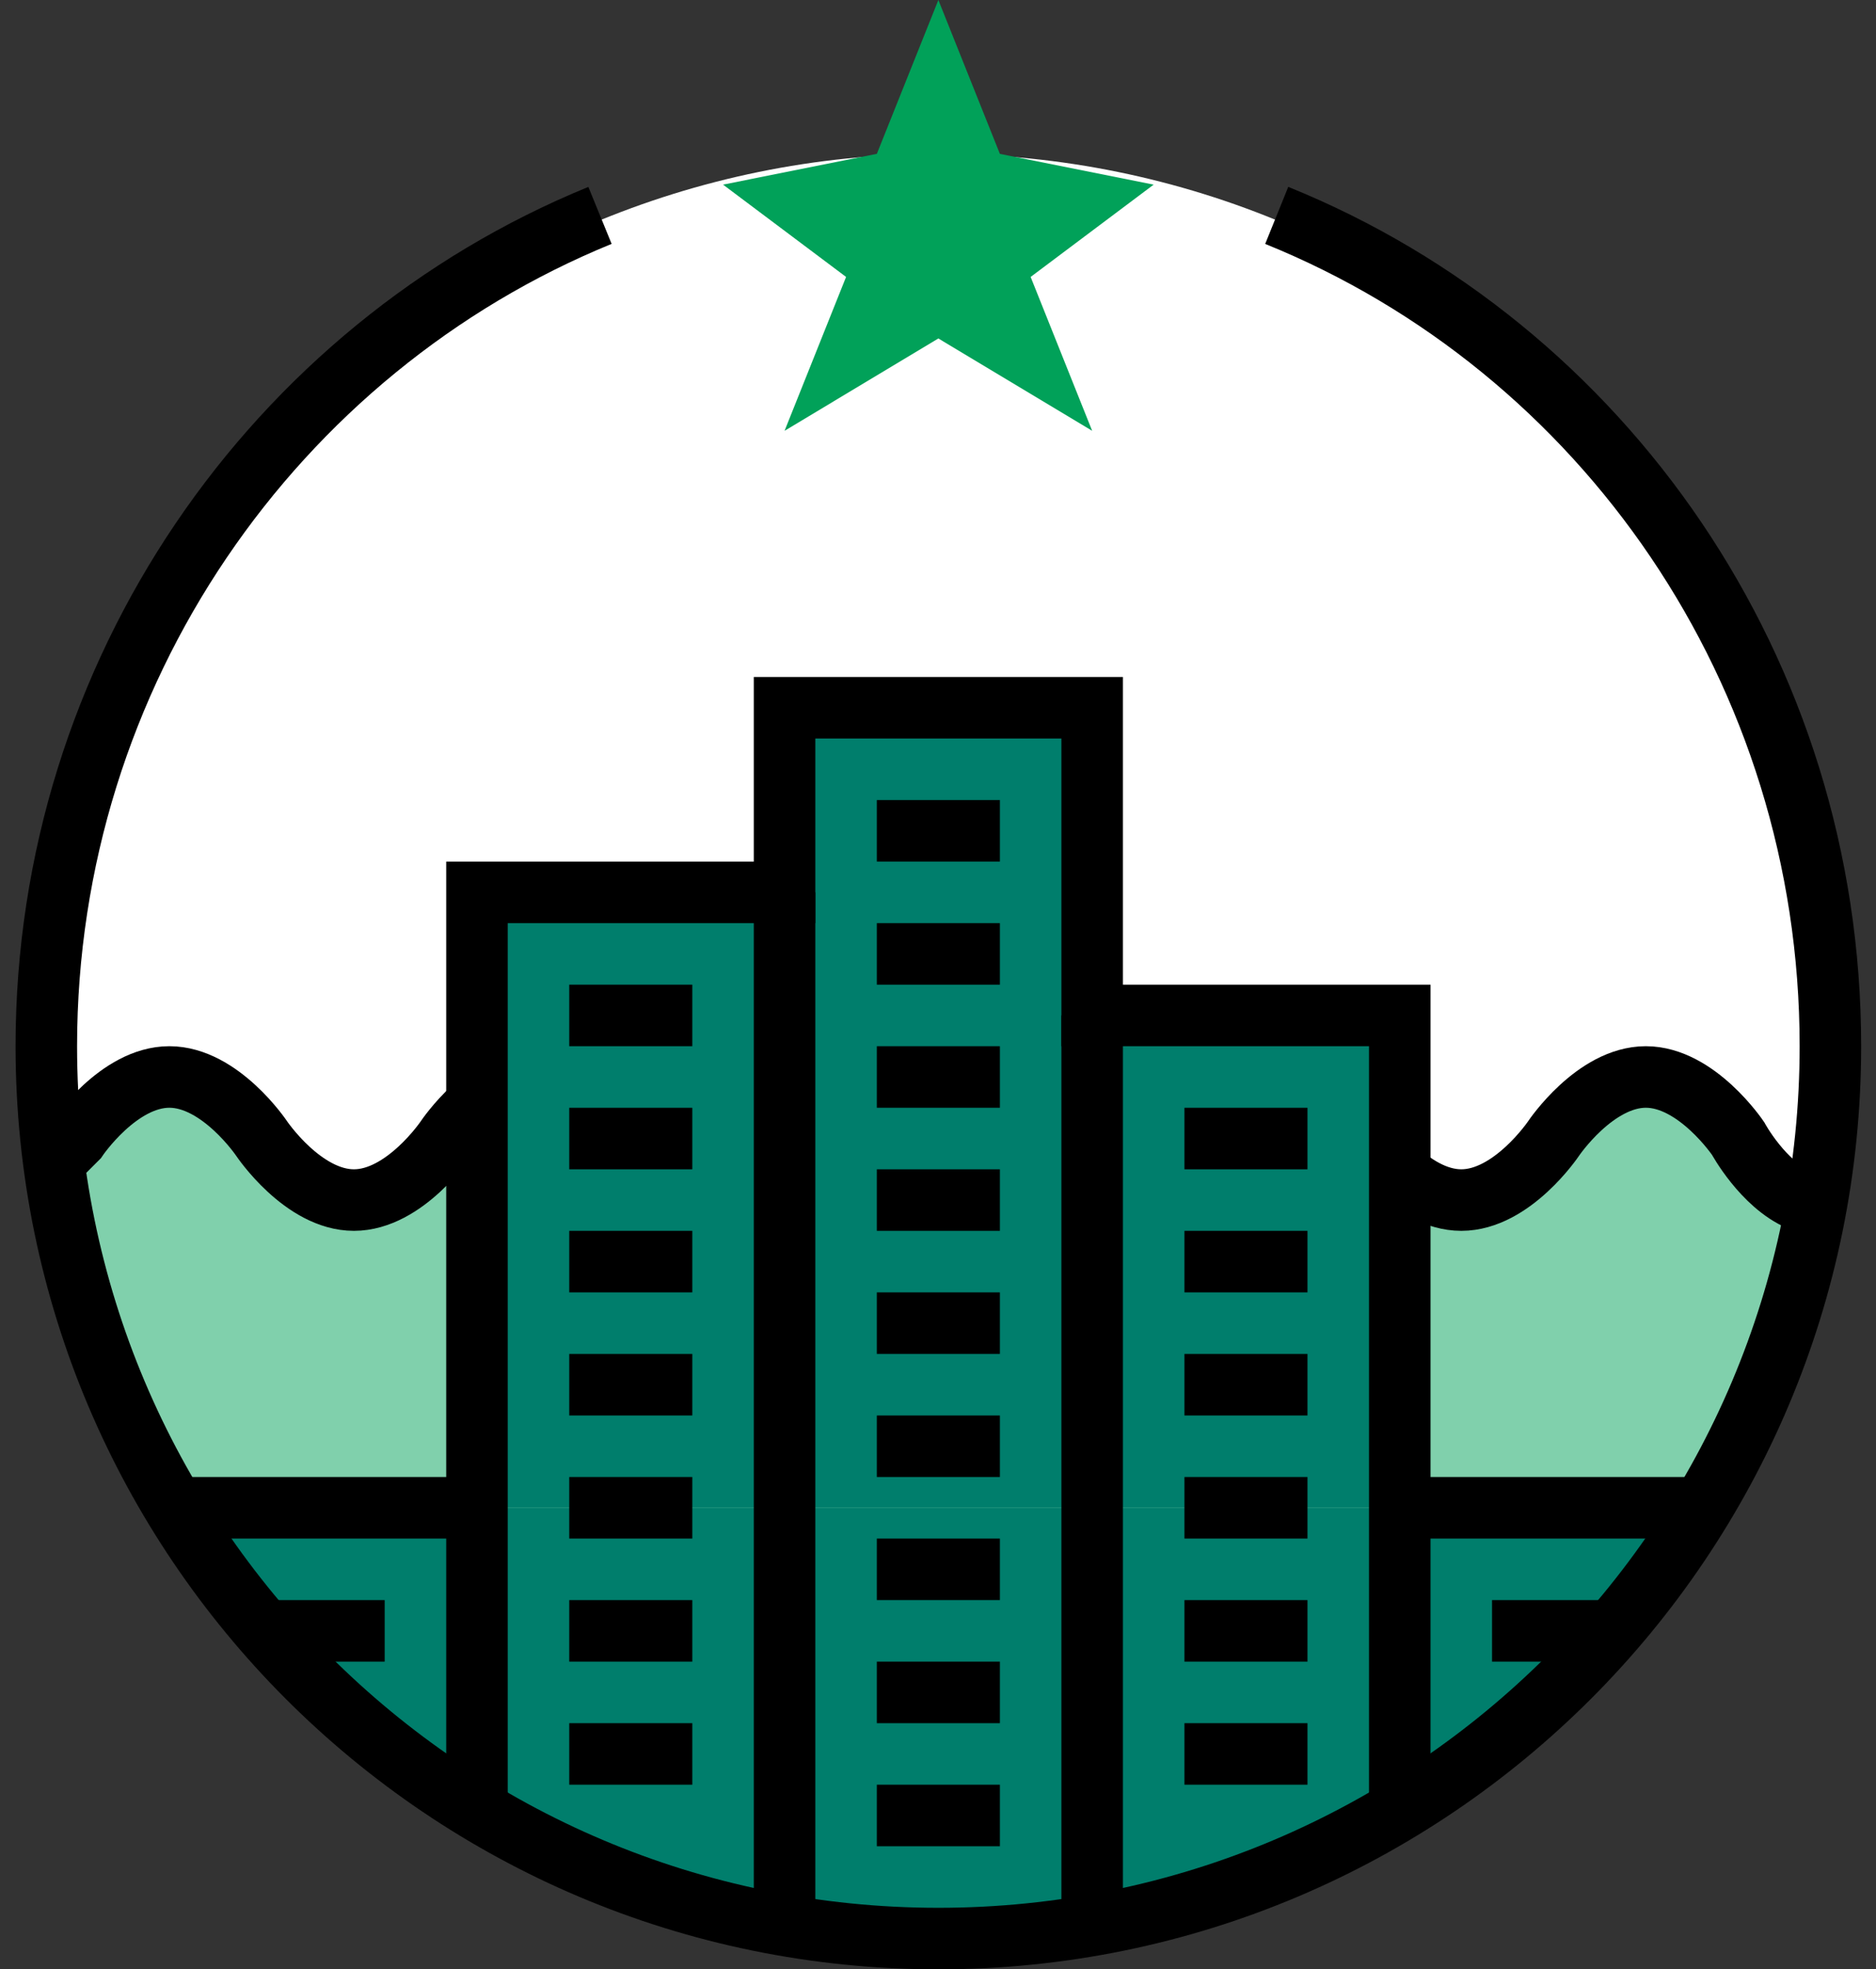
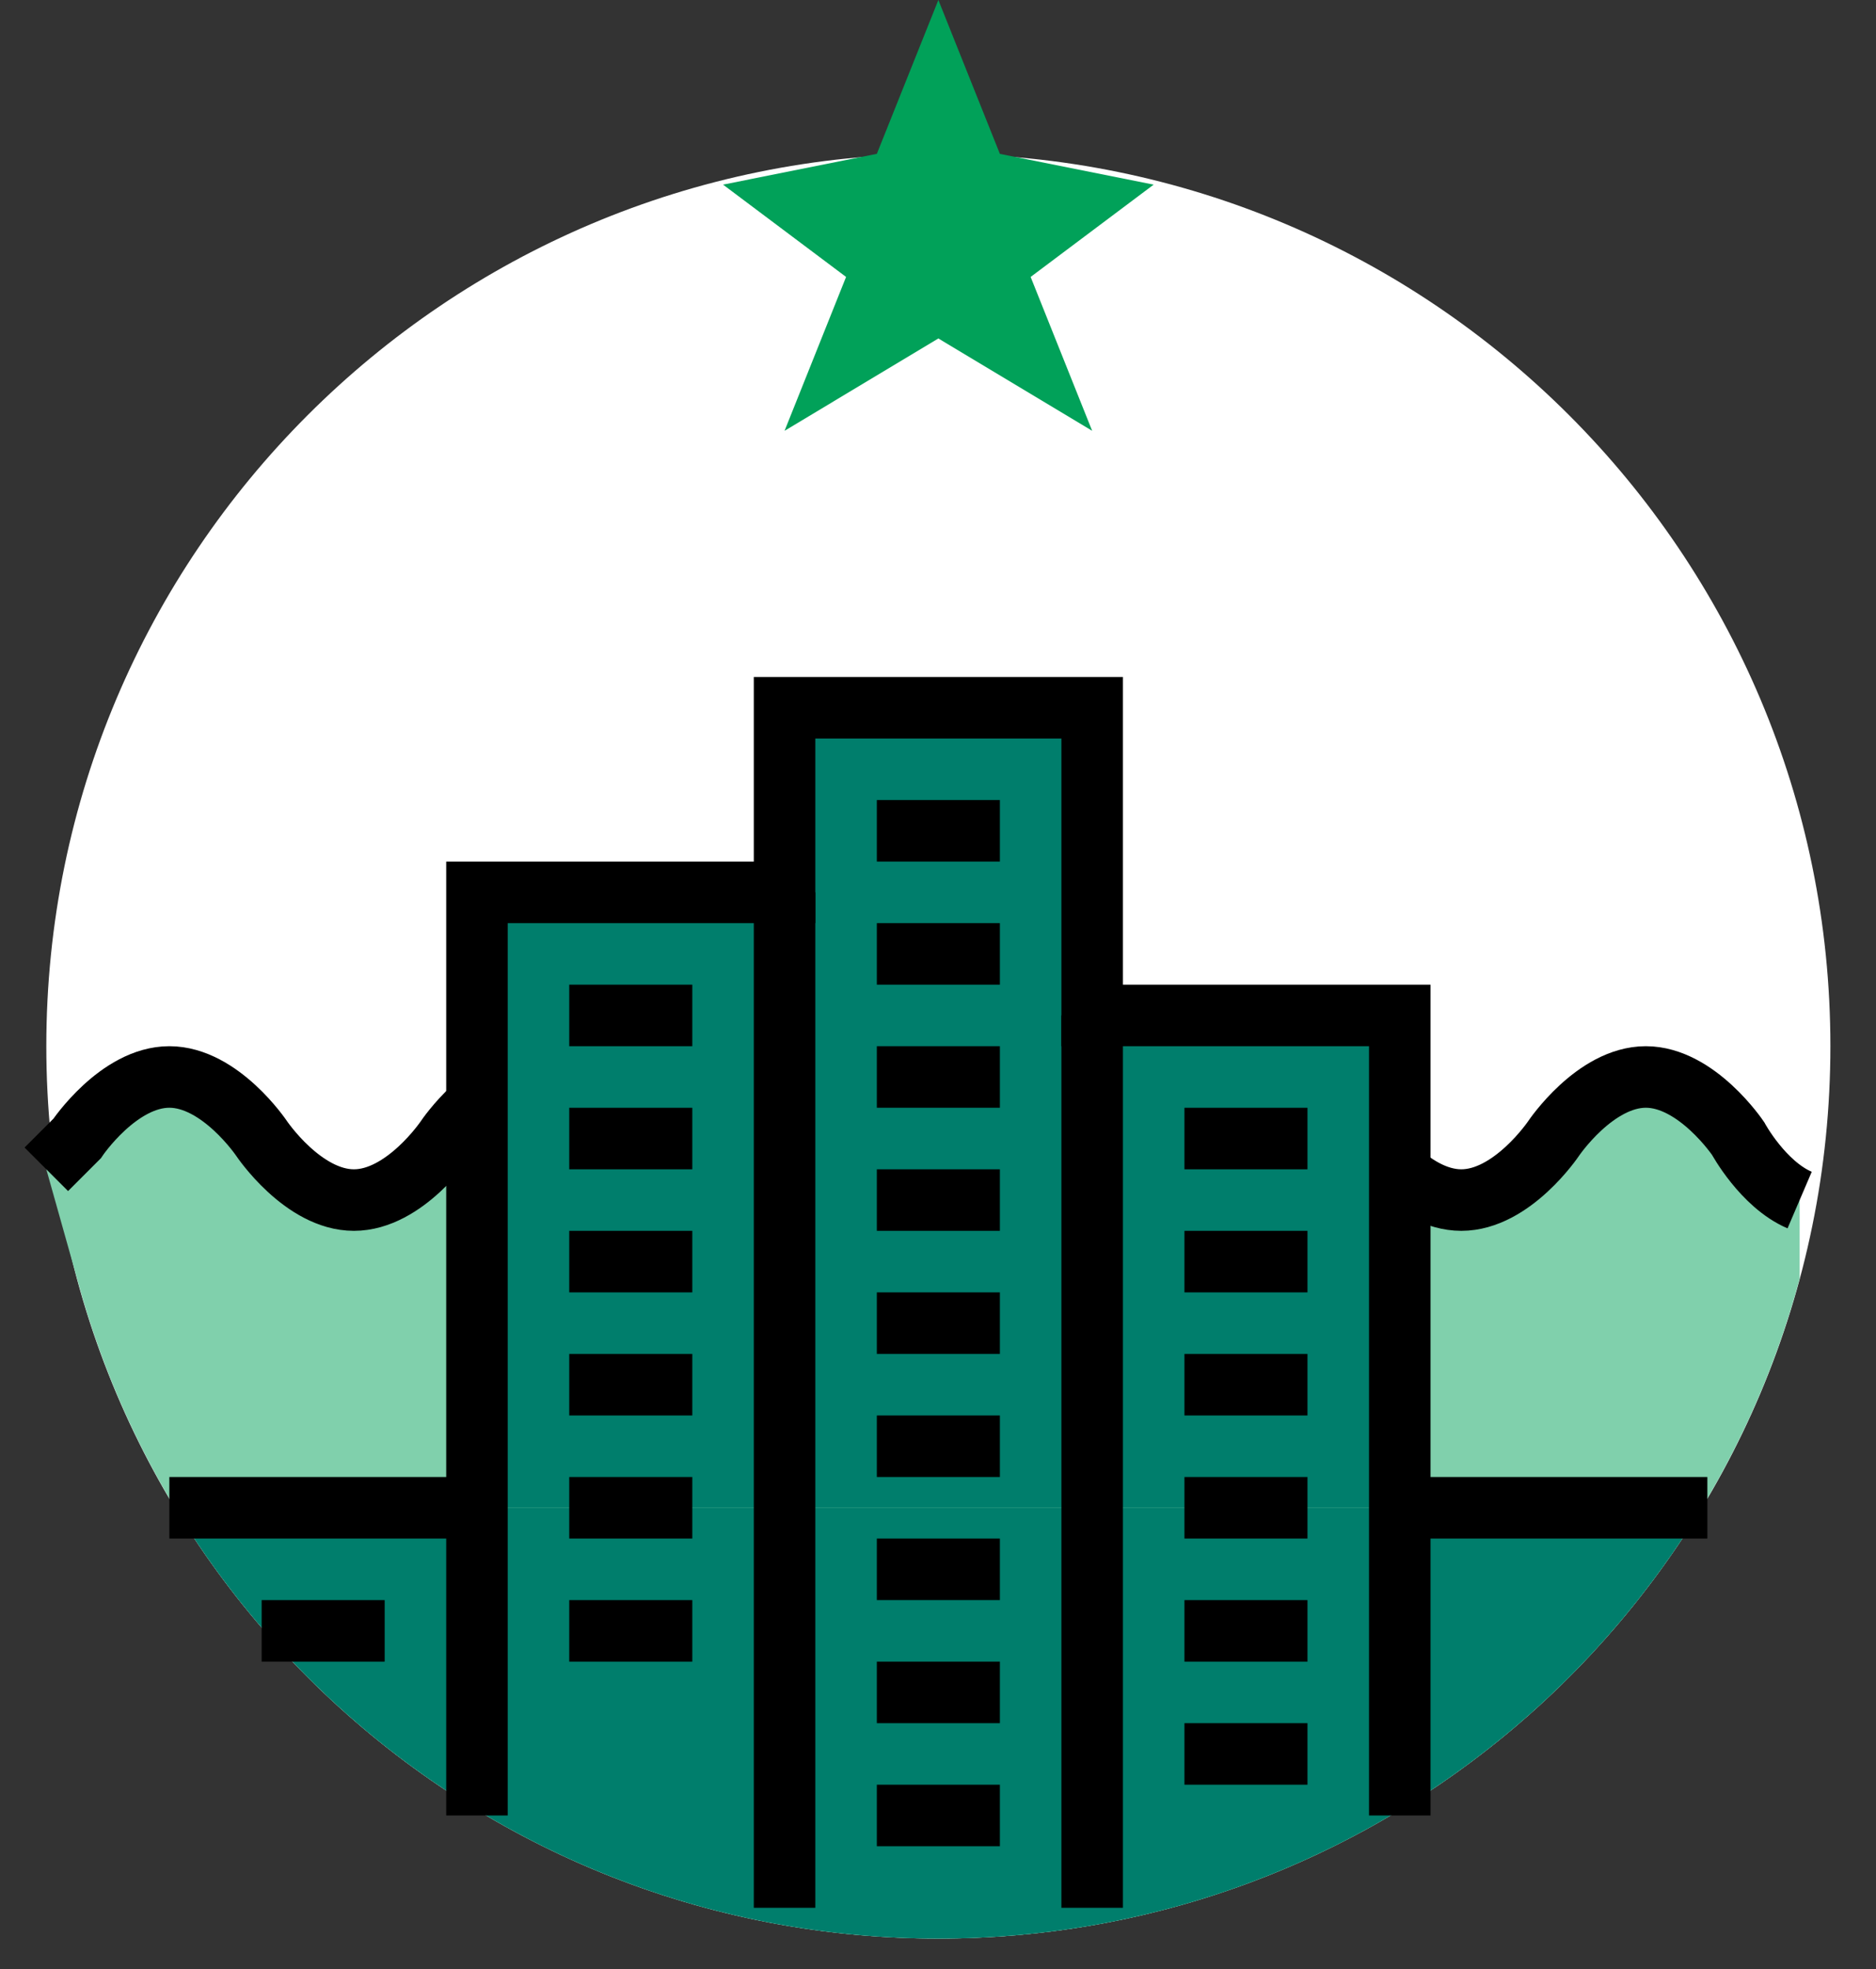
<svg xmlns="http://www.w3.org/2000/svg" width="81" height="85" viewBox="0 0 81 85" fill="none">
  <rect x="0" y="0" width="81" height="85" fill="#333333" stroke="none" />
  <path d="M40.516 83.672C61.787 83.672 79.031 66.428 79.031 45.156C79.031 23.885 61.787 6.641 40.516 6.641C19.244 6.641 2 23.885 2 45.156C2 66.428 19.244 83.672 40.516 83.672Z" fill="white" />
  <path d="M40.516 0L43.172 6.641L49.812 7.969L44.5 11.953L47.156 18.594L40.516 14.609L33.875 18.594L36.531 11.953L31.219 7.969L37.859 6.641L40.516 0Z" fill="#01A159" />
  <path d="M77.703 55.189V51.797C76.117 51.118 75.047 49.141 75.047 49.141C75.047 49.141 73.262 46.484 71.062 46.484C68.863 46.484 67.078 49.141 67.078 49.141C67.078 49.141 65.293 51.797 63.094 51.797C60.894 51.797 59.109 49.141 59.109 49.141C59.109 49.141 57.325 46.484 55.125 46.484C52.925 46.484 51.141 49.141 51.141 49.141C51.141 49.141 49.356 51.797 47.156 51.797C44.956 51.797 43.172 49.141 43.172 49.141C43.172 49.141 41.387 46.484 39.188 46.484C36.988 46.484 35.203 49.141 35.203 49.141C35.203 49.141 33.419 51.797 31.219 51.797C29.019 51.797 27.234 49.141 27.234 49.141C27.234 49.141 25.45 46.484 23.25 46.484C21.05 46.484 19.266 49.141 19.266 49.141C19.266 49.141 17.481 51.797 15.281 51.797C13.082 51.797 11.297 49.141 11.297 49.141C11.297 49.141 9.512 46.484 7.312 46.484C5.113 46.484 2 50.469 2 50.469L3.328 55.189C7.743 71.594 22.717 83.672 40.516 83.672C58.314 83.672 73.288 71.594 77.703 55.189Z" fill="#80D0AC" />
  <path d="M77.703 51.797C76.117 51.118 75.047 49.141 75.047 49.141C75.047 49.141 73.262 46.484 71.062 46.484C68.863 46.484 67.078 49.141 67.078 49.141C67.078 49.141 65.293 51.797 63.094 51.797C60.894 51.797 59.109 49.141 59.109 49.141C59.109 49.141 57.325 46.484 55.125 46.484C52.925 46.484 51.141 49.141 51.141 49.141C51.141 49.141 49.356 51.797 47.156 51.797C44.956 51.797 43.172 49.141 43.172 49.141C43.172 49.141 41.387 46.484 39.188 46.484C36.988 46.484 35.203 49.141 35.203 49.141C35.203 49.141 33.419 51.797 31.219 51.797C29.019 51.797 27.234 49.141 27.234 49.141C27.234 49.141 25.45 46.484 23.25 46.484C21.05 46.484 19.266 49.141 19.266 49.141C19.266 49.141 17.481 51.797 15.281 51.797C13.082 51.797 11.297 49.141 11.297 49.141C11.297 49.141 9.512 46.484 7.312 46.484C5.113 46.484 3.328 49.141 3.328 49.141L2 50.469" stroke="black" stroke-width="2.656" stroke-miterlimit="10" />
  <path d="M73.484 65.078H7.547C14.297 76.222 26.537 83.672 40.516 83.672C54.495 83.672 66.735 76.222 73.484 65.078Z" fill="#007E6C" />
  <path d="M60.438 65.078V43.828H47.156V30.547H33.875V38.516H20.594V65.078H60.438Z" fill="#007E6C" />
  <path d="M33.875 38.516V82.344" stroke="black" stroke-width="2.656" stroke-miterlimit="10" />
  <path d="M47.156 43.828V82.344" stroke="black" stroke-width="2.656" stroke-miterlimit="10" />
  <path d="M60.438 78.359V43.828H47.156V30.547H33.875V38.516H20.594V78.359" stroke="black" stroke-width="2.656" stroke-miterlimit="10" />
  <path d="M51.141 59.766H56.453" stroke="black" stroke-width="2.656" stroke-miterlimit="10" />
  <path d="M51.141 54.453H56.453" stroke="black" stroke-width="2.656" stroke-miterlimit="10" />
  <path d="M51.141 49.141H56.453" stroke="black" stroke-width="2.656" stroke-miterlimit="10" />
  <path d="M51.141 65.078H56.453" stroke="black" stroke-width="2.656" stroke-miterlimit="10" />
  <path d="M51.141 70.391H56.453" stroke="black" stroke-width="2.656" stroke-miterlimit="10" />
  <path d="M51.141 75.703H56.453" stroke="black" stroke-width="2.656" stroke-miterlimit="10" />
  <path d="M24.578 54.453H29.891" stroke="black" stroke-width="2.656" stroke-miterlimit="10" />
  <path d="M24.578 49.141H29.891" stroke="black" stroke-width="2.656" stroke-miterlimit="10" />
  <path d="M24.578 43.828H29.891" stroke="black" stroke-width="2.656" stroke-miterlimit="10" />
  <path d="M24.578 59.766H29.891" stroke="black" stroke-width="2.656" stroke-miterlimit="10" />
  <path d="M24.578 65.078H29.891" stroke="black" stroke-width="2.656" stroke-miterlimit="10" />
  <path d="M24.578 70.391H29.891" stroke="black" stroke-width="2.656" stroke-miterlimit="10" />
-   <path d="M24.578 75.703H29.891" stroke="black" stroke-width="2.656" stroke-miterlimit="10" />
  <path d="M37.859 41.172H43.172" stroke="black" stroke-width="2.656" stroke-miterlimit="10" />
  <path d="M37.859 35.859H43.172" stroke="black" stroke-width="2.656" stroke-miterlimit="10" />
  <path d="M37.859 46.484H43.172" stroke="black" stroke-width="2.656" stroke-miterlimit="10" />
  <path d="M37.859 51.797H43.172" stroke="black" stroke-width="2.656" stroke-miterlimit="10" />
  <path d="M37.859 57.109H43.172" stroke="black" stroke-width="2.656" stroke-miterlimit="10" />
  <path d="M37.859 62.422H43.172" stroke="black" stroke-width="2.656" stroke-miterlimit="10" />
  <path d="M37.859 67.734H43.172" stroke="black" stroke-width="2.656" stroke-miterlimit="10" />
  <path d="M37.859 73.047H43.172" stroke="black" stroke-width="2.656" stroke-miterlimit="10" />
  <path d="M37.859 78.359H43.172" stroke="black" stroke-width="2.656" stroke-miterlimit="10" />
  <path d="M7.312 65.078H20.594" stroke="black" stroke-width="2.656" stroke-miterlimit="10" />
  <path d="M60.438 65.078H73.719" stroke="black" stroke-width="2.656" stroke-miterlimit="10" />
  <path d="M16.609 70.391H11.297" stroke="black" stroke-width="2.656" stroke-miterlimit="10" />
-   <path d="M69.734 70.391H64.422" stroke="black" stroke-width="2.656" stroke-miterlimit="10" />
-   <path d="M55.125 9.297C69.244 15.009 79.031 28.991 79.031 45.156C79.031 66.427 61.786 83.672 40.516 83.672C19.245 83.672 2 66.427 2 45.156C2 29.037 11.852 15.039 25.906 9.297" stroke="black" stroke-width="2.656" stroke-miterlimit="10" />
</svg>